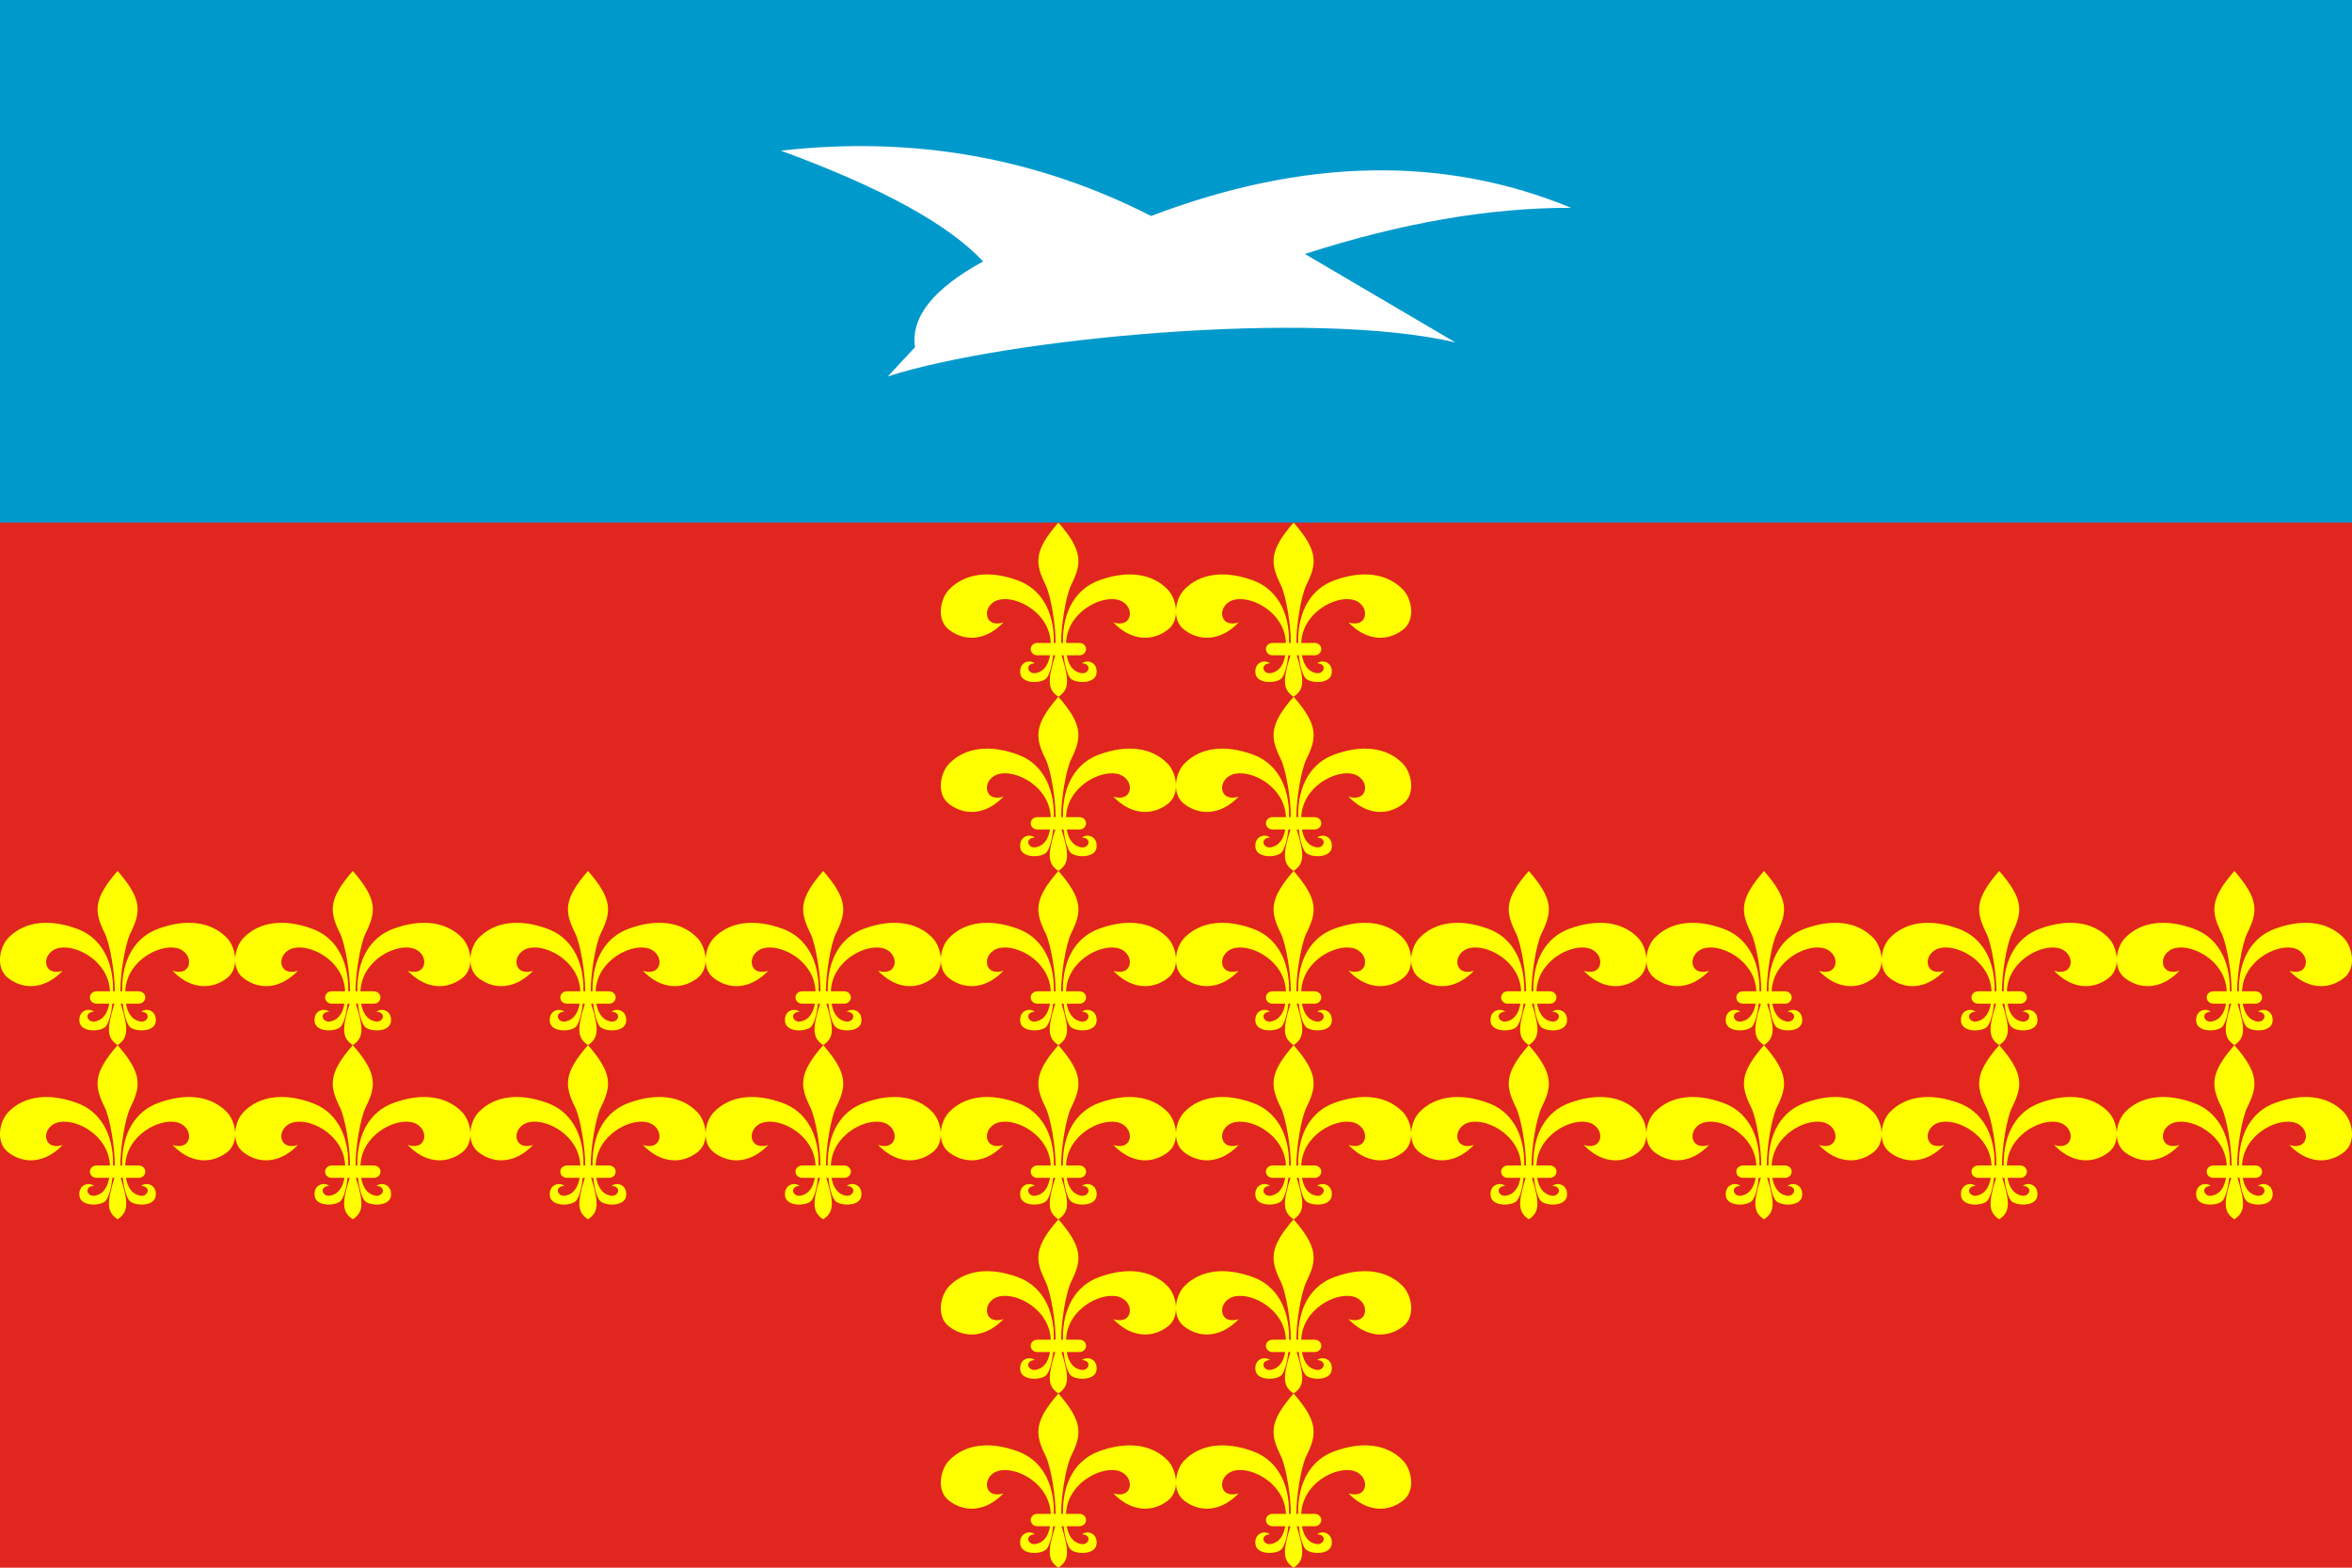
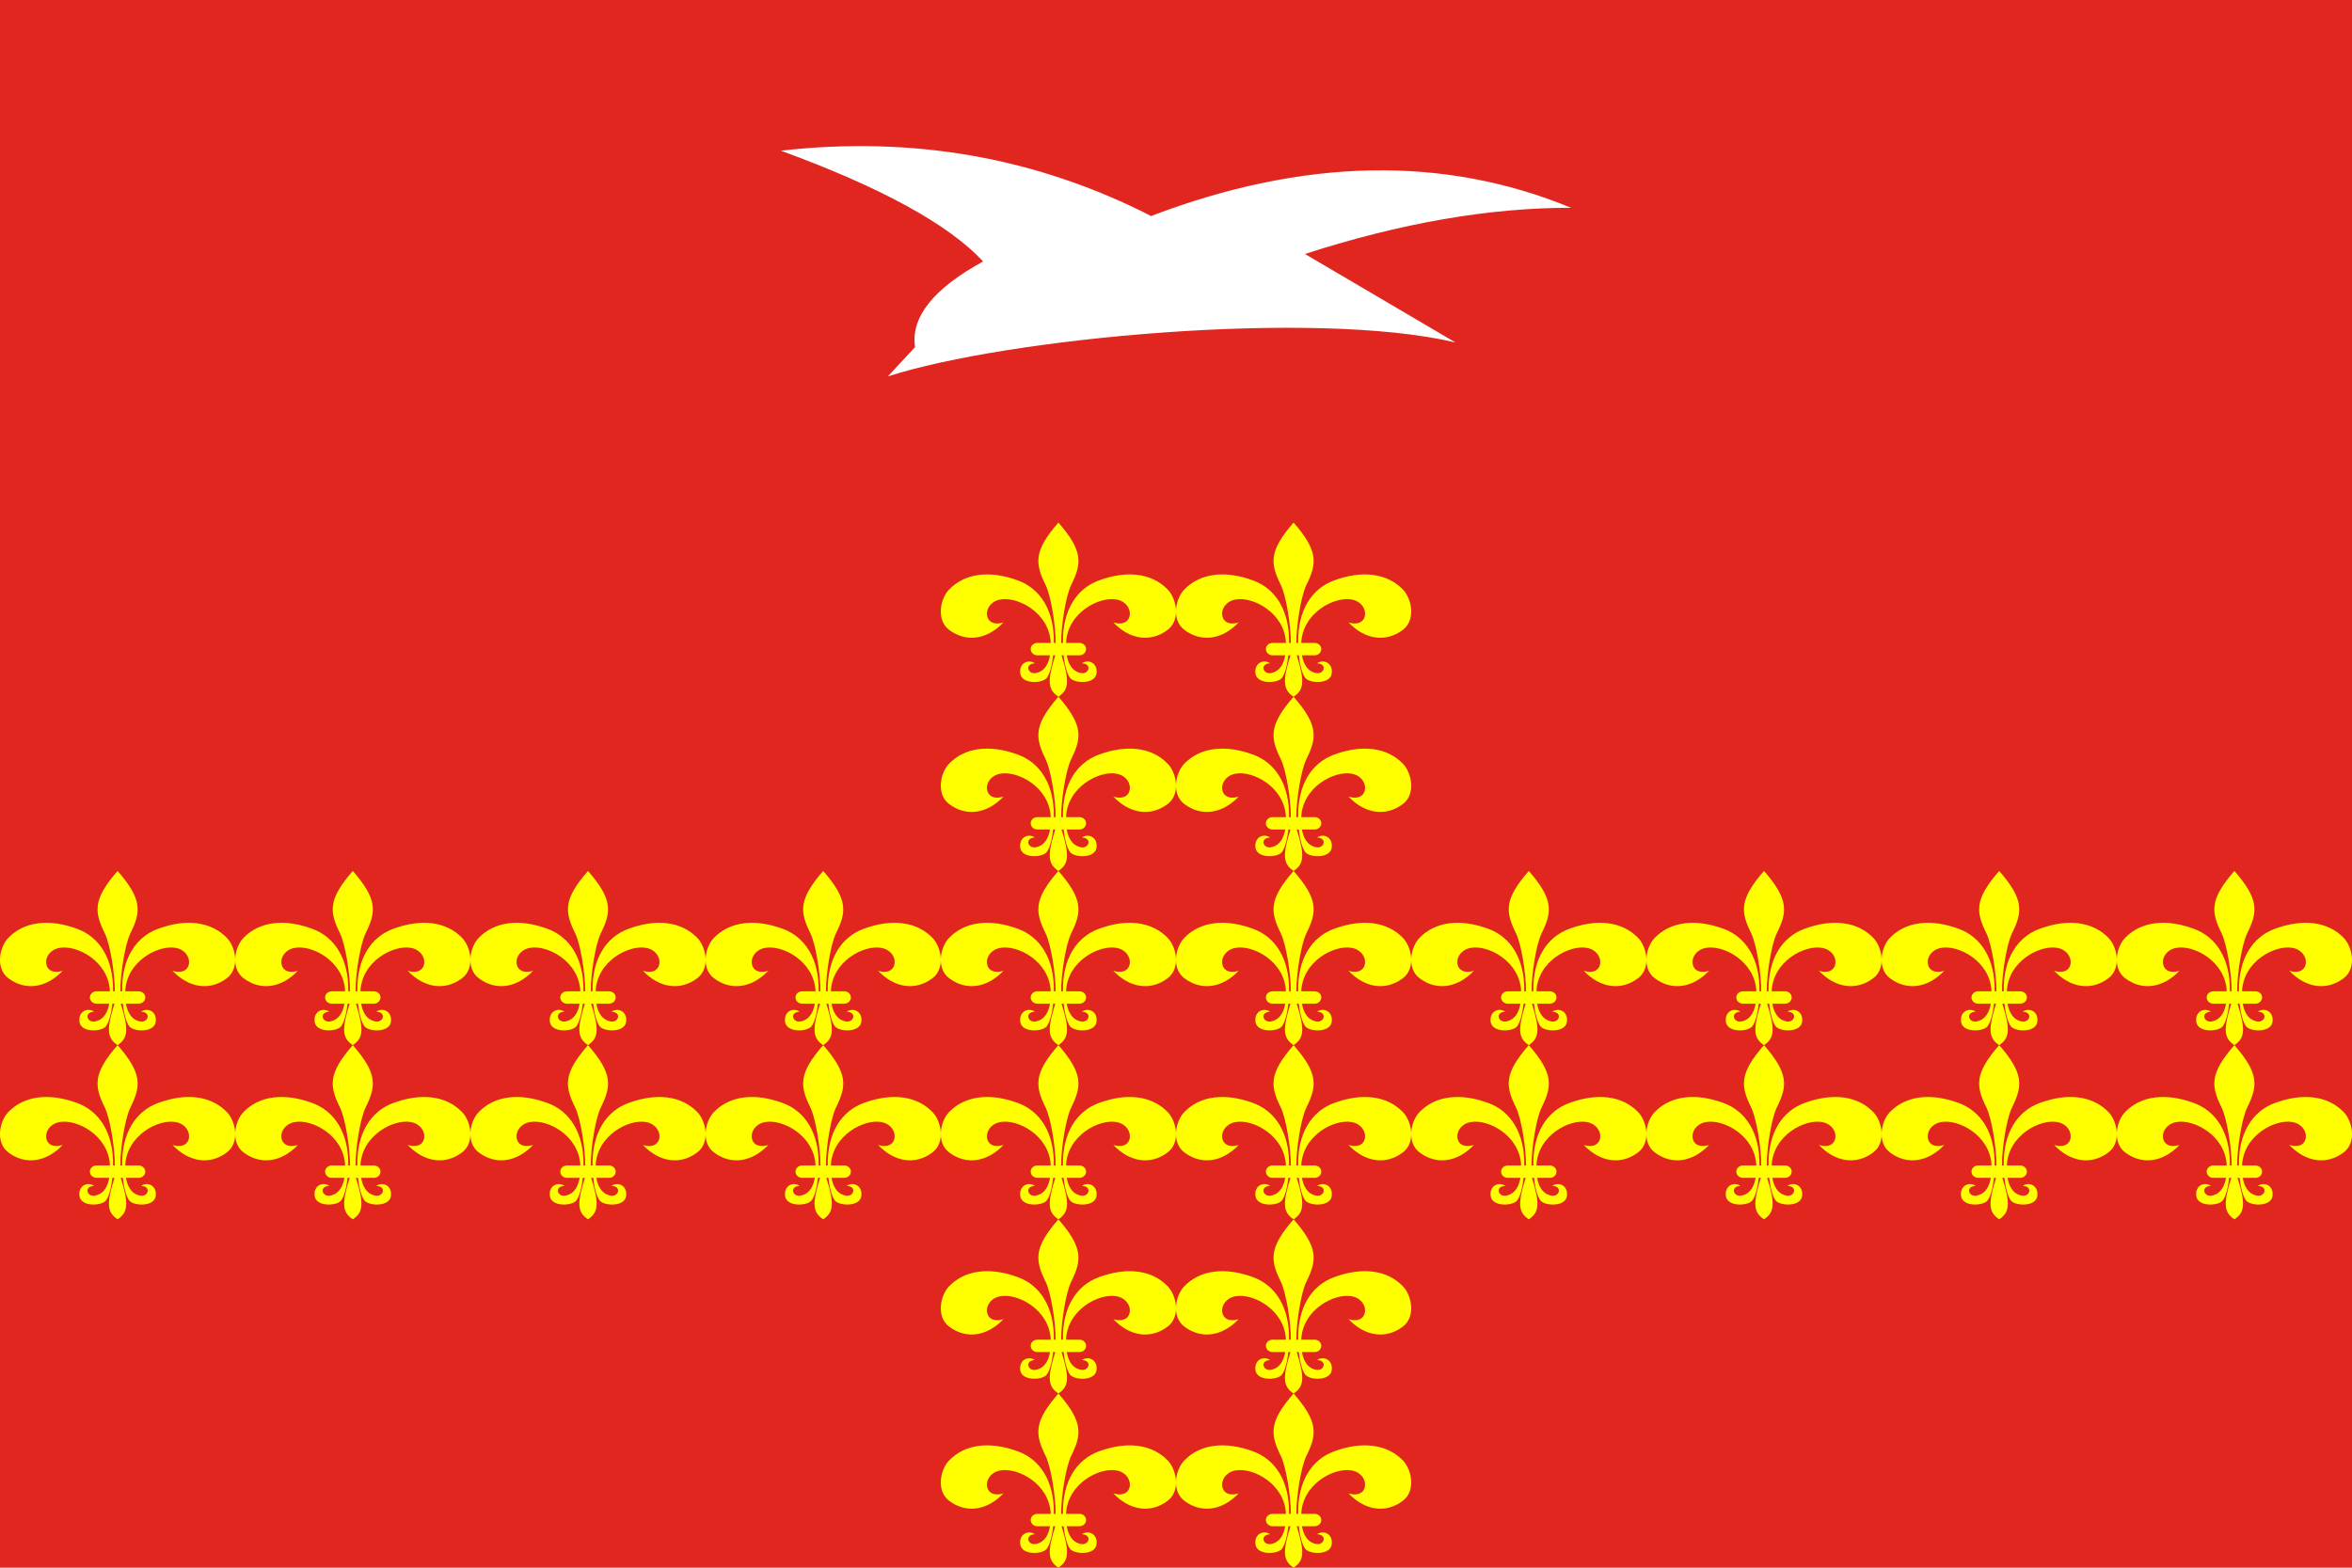
<svg xmlns="http://www.w3.org/2000/svg" xmlns:xlink="http://www.w3.org/1999/xlink" width="1500" height="1000" viewBox="0 0 13500 9000">
  <defs>
    <style type="text/css">
   
    .fil1 {fill:#0099cc}
    .fil0 {fill:#e0261e}
    .fil2 {fill:#ffff00}
    .fil3 {fill:white}
   
  </style>
  </defs>
  <rect class="fil0" width="13500" height="9000" />
-   <rect class="fil1" width="13500" height="3000" />
-   <path class="fil3" d="M8354 1966c-812,-192 -2578,-25 -3258,195l156 -168c-25,-172 105,-336 391,-492 -197,-212 -584,-425 -1161,-636 759,-86 1467,39 2125,375 875,-333 1679,-349 2411,-47 -468,-1 -977,87 -1528,265l864 508z" />
+   <path class="fil3" d="M8354 1966c-812,-192 -2578,-25 -3258,195l156 -168c-25,-172 105,-336 391,-492 -197,-212 -584,-425 -1161,-636 759,-86 1467,39 2125,375 875,-333 1679,-349 2411,-47 -468,-1 -977,87 -1528,265l864 508" />
  <g id="Tw10">
    <g id="Tw5">
      <path id="Tw" class="fil2" d="M5954 5691l77 0c-7,-173 -191,-269 -291,-249 -107,21 -100,169 20,131 -94,99 -214,117 -312,43 -76,-57 -51,-180 0,-232 91,-94 234,-111 394,-52 129,47 210,172 207,359l10 0c1,-94 -26,-270 -58,-334 -60,-122 -69,-193 74,-357 143,164 134,235 74,357 -32,64 -59,240 -58,334l10 0c-3,-187 78,-312 207,-359 160,-59 303,-42 394,52 51,52 76,175 0,232 -98,74 -218,56 -312,-43 120,38 127,-110 20,-131 -100,-20 -284,76 -291,249l77 0c21,0 38,16 38,35l0 0c0,20 -17,36 -38,36l-73 0c14,78 53,95 77,101 49,14 73,-52 10,-55 35,-25 91,-4 84,57 -7,65 -127,59 -152,27 -18,-24 -31,-74 -37,-130l-12 0c47,149 42,198 -18,238 -60,-40 -65,-89 -18,-238l-12 0c-6,56 -19,106 -37,130 -25,32 -145,38 -152,-27 -7,-61 49,-82 84,-57 -63,3 -39,69 10,55 24,-6 63,-23 77,-101l-73 0c-21,0 -38,-16 -38,-36l0 0c0,-19 17,-35 38,-35z" />
      <use xlink:href="#Tw" transform="translate(-1350 0)" />
      <use xlink:href="#Tw" transform="translate(-2700 0)" />
      <use xlink:href="#Tw" transform="translate(-4050 0)" />
      <use xlink:href="#Tw" transform="translate(-5400 0)" />
    </g>
    <use xlink:href="#Tw5" transform="translate(6750 0)" />
  </g>
  <use xlink:href="#Tw10" transform="translate(0 1000)" />
  <g id="Tw4">
    <use xlink:href="#Tw" transform="translate(0 -1000)" />
    <use xlink:href="#Tw" transform="translate(0 -2000)" />
    <use xlink:href="#Tw" transform="translate(1350 -1000)" />
    <use xlink:href="#Tw" transform="translate(1350 -2000)" />
  </g>
  <use xlink:href="#Tw4" transform="translate(0 4000)" />
</svg>